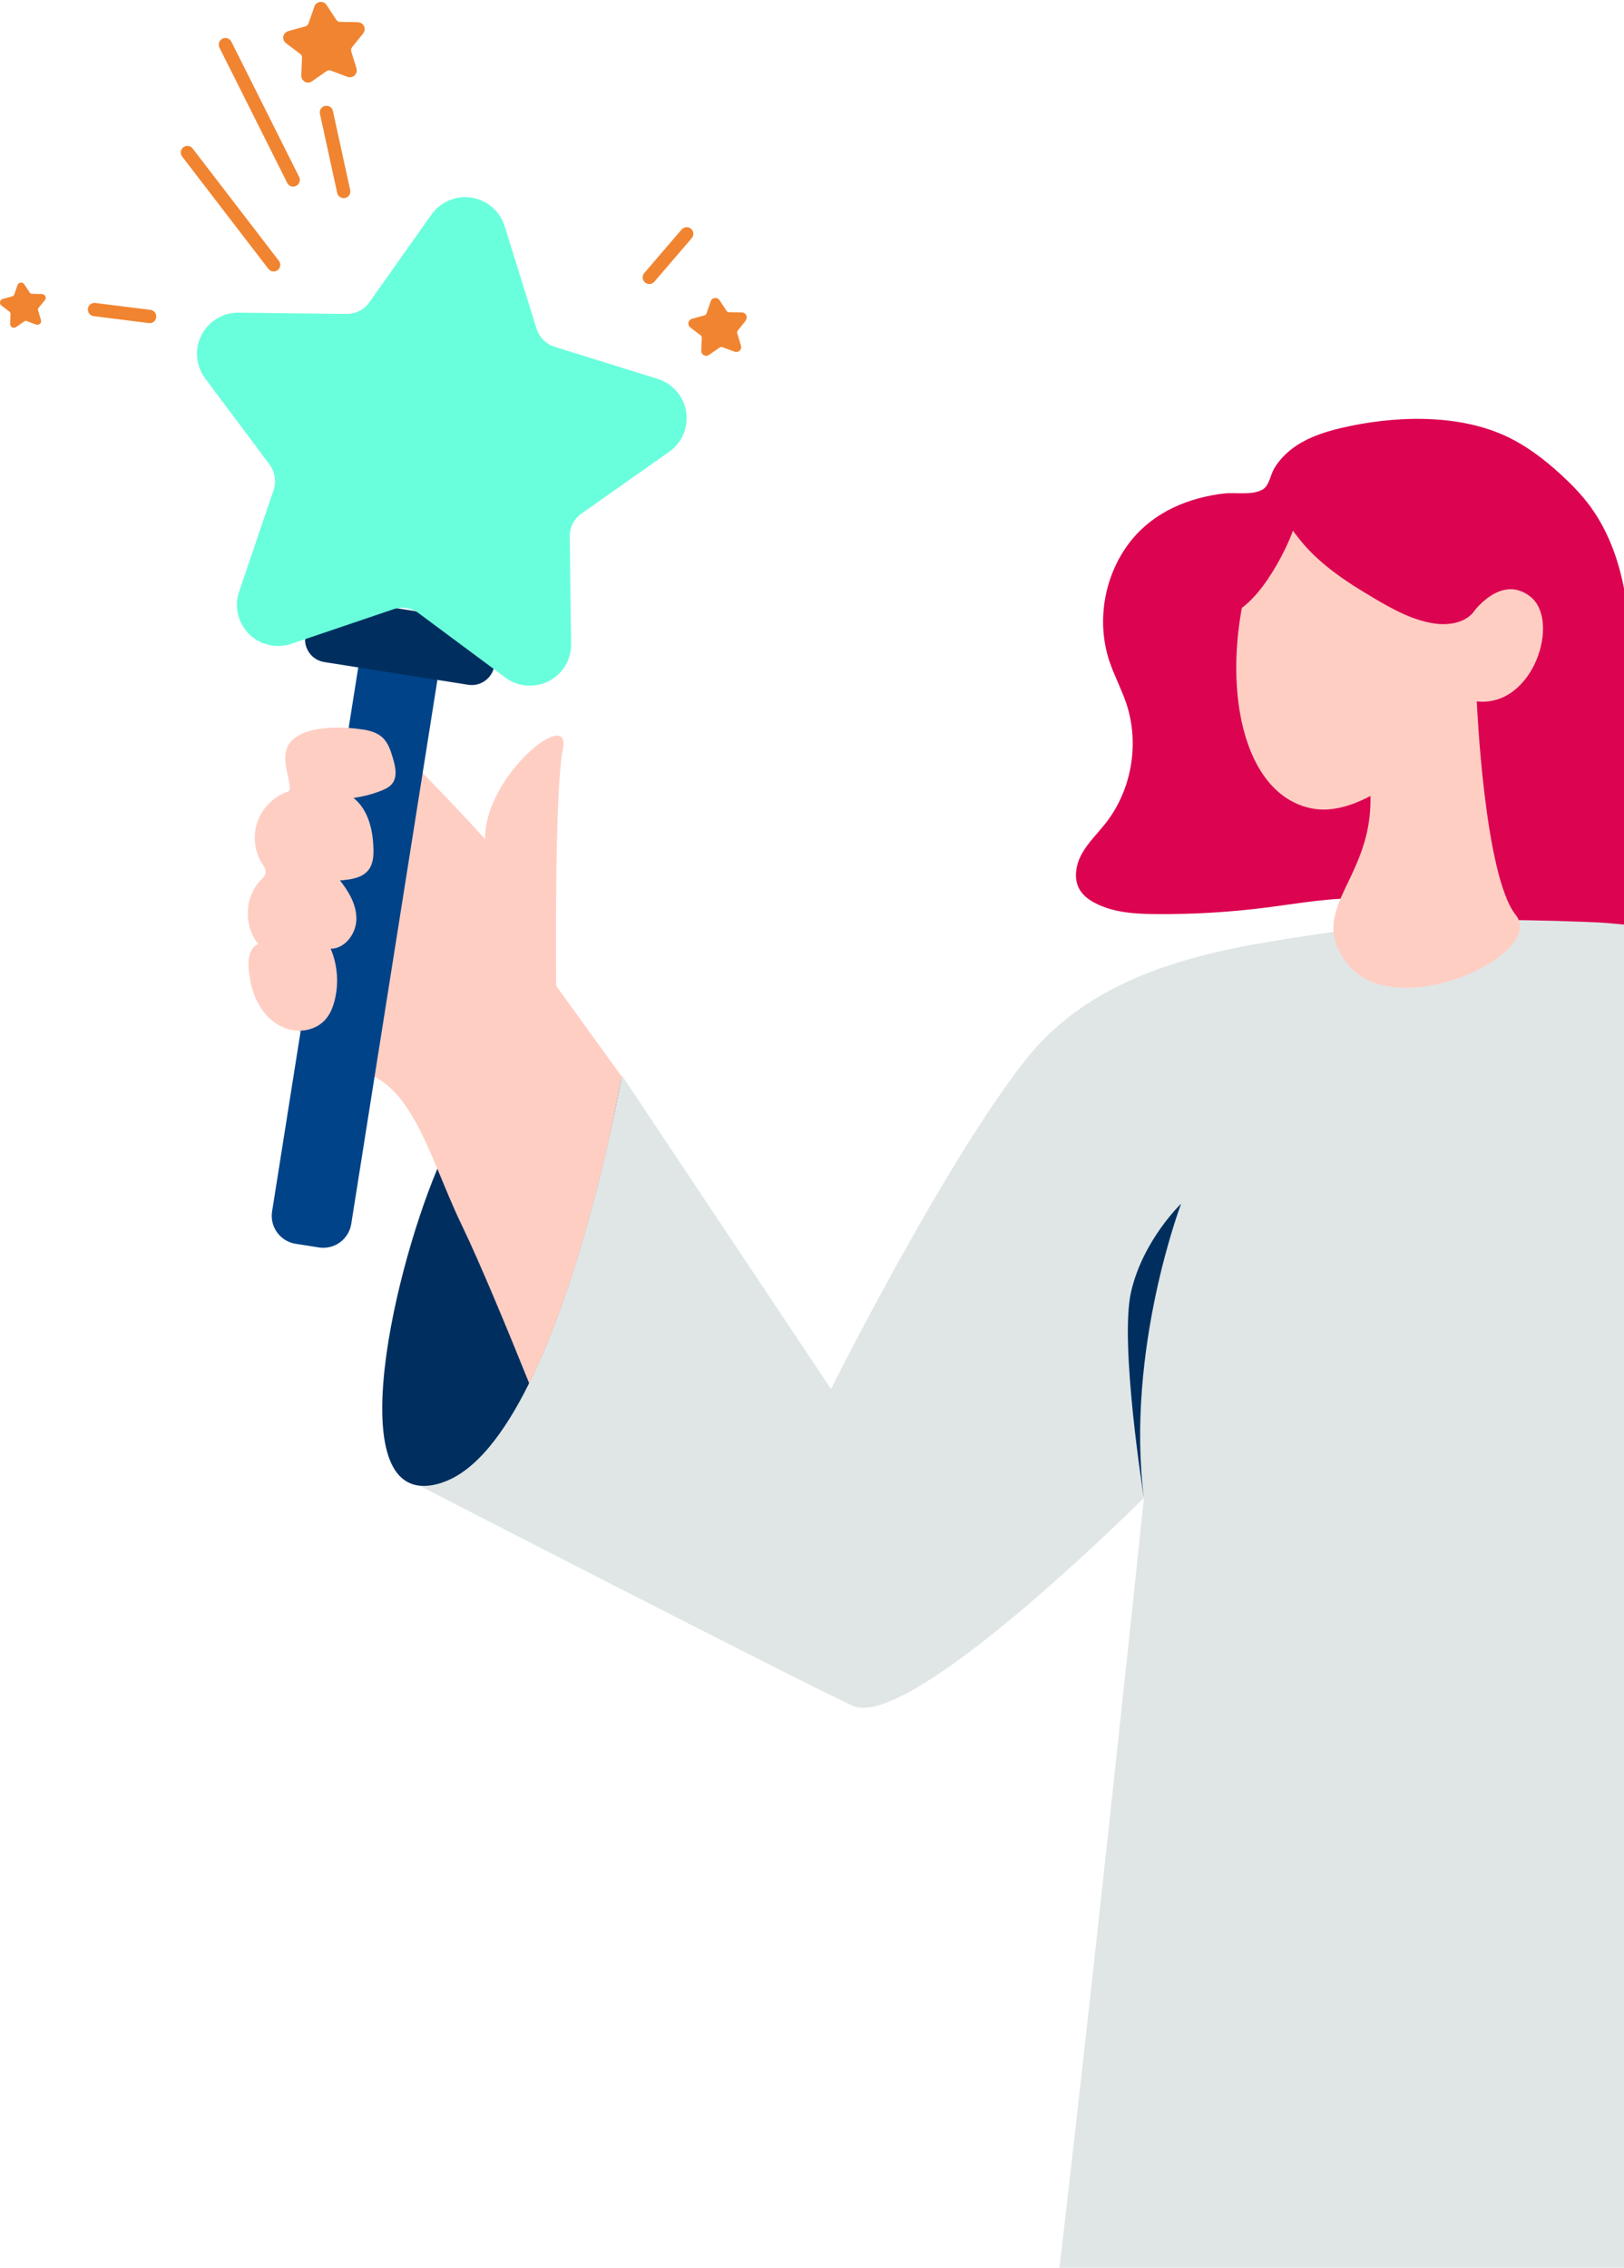
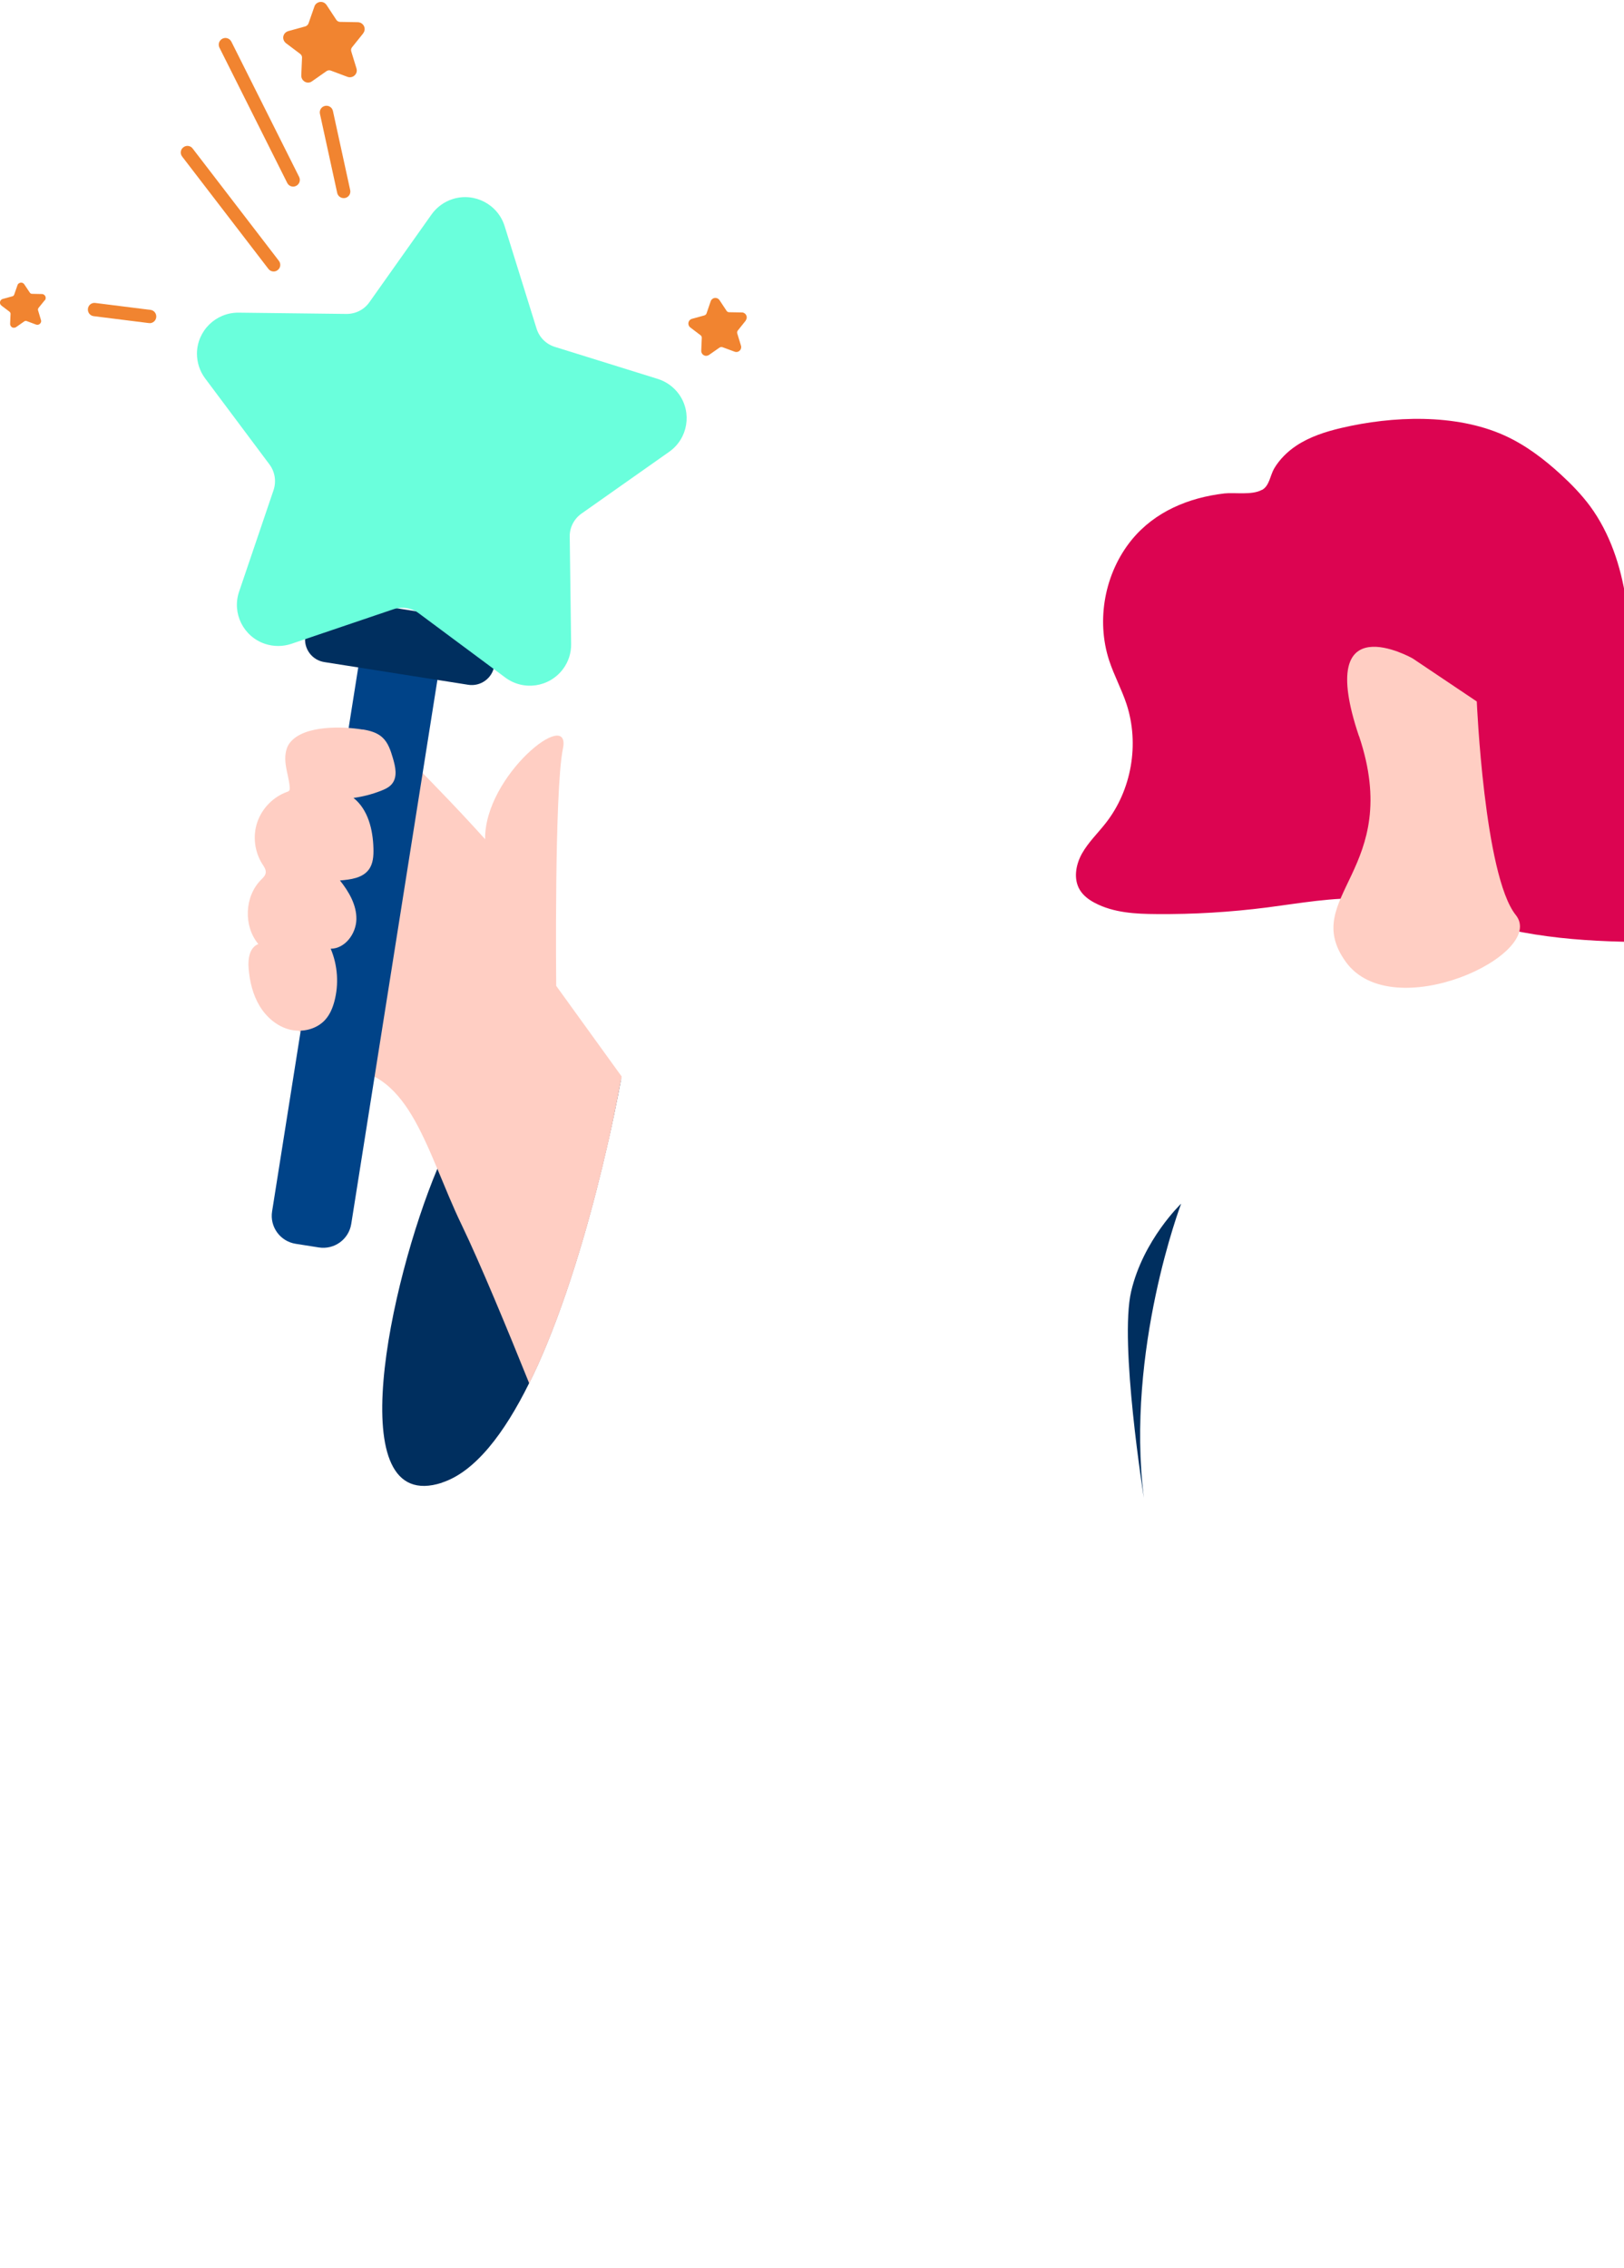
<svg xmlns="http://www.w3.org/2000/svg" width="482" height="673" viewBox="0 0 482 673" fill="none">
  <path d="M374.569 145.397C376.784 144.166 376.973 141.073 378.175 139.022C379.788 136.308 382.098 134.035 384.691 132.299C388.708 129.617 393.421 128.102 398.134 126.997C413.317 123.431 431.979 122.705 446.402 129.175C452.665 131.984 458.201 136.181 463.262 140.821C466.425 143.725 469.43 146.818 471.992 150.289C477.843 158.306 481.038 167.995 482.556 177.811C484.074 187.627 484.043 197.568 484.043 207.51C484.043 214.485 484.106 221.681 486.637 228.183C490.021 236.862 496.157 242.228 503.084 247.972C509.316 253.148 515.42 259.05 517.666 267.067C518.583 270.286 518.647 274.137 516.369 276.598C514.124 278.997 510.454 279.218 507.165 279.313C487.491 279.723 467.595 280.102 448.332 275.967C434.003 272.874 420.054 267.288 405.409 266.656C395.572 266.246 385.798 268.045 376.056 269.308C365.175 270.696 354.231 271.359 343.255 271.264C337.024 271.233 330.54 270.886 325.004 267.982C323.233 267.067 321.557 265.836 320.513 264.132C318.52 260.881 319.279 256.588 321.145 253.274C323.012 249.96 325.827 247.278 328.167 244.279C335.854 234.495 338.226 220.829 334.367 208.994C332.912 204.575 330.666 200.472 329.211 196.053C325.257 183.997 327.883 169.984 335.917 160.168C342.781 151.804 352.839 147.67 363.372 146.439C366.409 146.092 371.565 147.007 374.475 145.397H374.569Z" fill="#DC0451" />
-   <path d="M305.583 744.529C316.875 661.522 339.523 444.474 339.523 444.474C339.523 444.474 270.062 514.035 253.045 506.177C236.027 498.318 124.561 440.907 124.561 440.907L132.975 406.537L184.533 319.112L246.655 412.281C246.655 412.281 279.994 345.623 304.349 314.662C321.493 292.884 347.399 284.804 372.861 280.165C383.616 278.177 394.275 276.819 404.207 275.273C421.889 272.527 448.775 272.748 470.125 273.569C471.58 273.632 473.067 273.695 474.49 273.758C483.568 274.326 493.627 275.62 503.812 278.303C504.761 293.989 509.537 371.125 513.048 395.49C514.724 407.168 530.54 461.391 548 519.464C571.217 596.6 622.774 773.502 622.774 773.502C557.71 758.353 338.163 747.811 305.551 744.592L305.583 744.529Z" fill="#E0E6E6" />
  <path d="M403.322 218.431C389.974 178.789 419.263 195.391 419.263 195.391L438.305 208.173C438.305 208.173 440.519 259.871 449.882 271.549C459.244 283.226 413.222 304.72 399.399 285.404C385.545 266.12 416.701 258.072 403.353 218.431H403.322Z" fill="#FFCEC3" />
-   <path d="M438.305 208.142C438.305 208.142 410.249 244.027 389.373 239.924C368.496 235.821 362.36 203.218 370.204 173.045C378.049 142.872 404.017 141.357 420.023 149.343C436.028 157.328 436.787 182.261 436.787 182.261C436.787 182.261 445.295 169.921 454.278 177.117C463.262 184.344 455.038 210.004 438.337 208.142H438.305Z" fill="#FFCEC3" />
-   <path d="M372.893 280.133C372.893 280.133 321.24 365.381 333.355 398.236C345.469 431.092 339.491 444.442 339.491 444.442C339.491 444.442 270.03 514.004 253.013 506.145C235.996 498.286 124.53 440.876 124.53 440.876L132.943 406.505L184.501 319.08L246.624 412.25C246.624 412.25 279.962 345.592 304.318 314.63C321.462 292.853 347.367 284.773 372.83 280.133H372.893Z" fill="#E0E6E6" />
  <path d="M131.172 440.024C100.838 449.871 115.673 380.593 129.78 346.917C131.488 342.783 133.196 339.216 134.841 336.344C134.936 336.186 135.031 336.029 135.126 335.839C149.866 310.843 183.11 319.711 184.343 320.058H184.375C184.375 320.058 183.11 327.286 180.642 338.206C180.484 338.901 180.326 339.627 180.136 340.384C176.467 356.386 170.394 379.205 162.202 399.088C160.557 403.065 158.849 406.916 157.014 410.545C149.739 425.253 141.073 436.773 131.172 439.992V440.024Z" fill="#002F5F" />
  <path d="M86.541 247.972C88.376 242.891 90.369 237.904 92.551 232.949C94.259 229.067 96.094 225.185 98.782 221.871C100.617 219.63 102.799 217.673 104.982 215.78C107.607 213.476 109.031 213.57 111.403 215.78C113.617 217.8 115.768 219.883 117.919 221.966C122.094 226.005 126.174 230.108 130.192 234.306C134.841 239.104 139.428 243.996 143.982 249.045C143.729 230.172 169.666 209.562 167.073 222.187C164.479 234.843 165.08 292.569 165.08 292.569L184.501 319.459C184.501 319.459 184.501 319.68 184.406 320.059C184.027 322.015 182.793 328.738 180.706 338.206C180.547 338.901 180.389 339.627 180.199 340.384C176.53 356.386 170.457 379.205 162.265 399.089C160.62 403.065 158.912 406.916 157.078 410.545C150.751 394.828 142.401 374.66 137.055 363.582C134.367 358.027 132.089 352.314 129.812 346.886C128.547 343.888 127.313 340.952 125.985 338.175C121.272 328.138 115.831 320.153 106.753 317.818C100.965 316.334 95.809 312.042 91.349 308.286C89.926 307.087 88.597 305.635 87.079 304.53C86.193 303.868 85.118 303.52 84.422 302.605C82.429 300.017 83.189 295.378 83.22 292.379C83.22 285.53 81.291 278.776 81.227 271.927C81.164 264.416 83.347 257.03 85.846 249.929C86.067 249.266 86.32 248.635 86.541 247.972Z" fill="#FFCEC3" />
  <path d="M407.687 177.464C413.507 180.904 419.611 184.281 426.285 185.102C430.872 185.67 436.407 184.407 438.242 180.052C439.349 177.432 438.779 174.402 438.115 171.625C437.261 168.059 436.249 164.492 435.11 160.989C433.118 154.803 430.492 148.459 425.526 144.419C418.283 138.485 408.003 138.864 398.798 140.095C396.711 140.379 394.592 140.695 392.725 141.642C390.764 142.62 389.214 144.167 387.443 145.492C385.925 146.628 382.762 147.48 381.623 148.711C378.84 151.678 383.11 156.696 385.229 159.442C391.144 167.175 399.463 172.603 407.655 177.432L407.687 177.464Z" fill="#DC0451" />
  <path d="M369.762 158.559C371.628 156.16 372.956 153.256 375.297 151.268C377.638 149.28 381.655 148.743 383.489 151.173C385.039 153.193 384.312 156.065 383.394 158.432C380.516 165.881 370.774 184.471 360.557 182.892C356.319 182.23 353.44 176.927 354.99 173.014C357.394 166.954 365.808 163.608 369.762 158.559Z" fill="#DC0451" />
  <path d="M123.592 187.298L116.719 186.214C112.129 185.491 107.82 188.617 107.095 193.196L80.755 359.513C80.03 364.093 83.162 368.392 87.752 369.116L94.626 370.2C99.216 370.923 103.524 367.797 104.25 363.218L130.59 196.901C131.315 192.321 128.182 188.022 123.592 187.298Z" fill="#004388" />
  <path d="M141.953 184.325L99.244 177.591C95.552 177.008 92.085 179.523 91.502 183.208L90.623 188.757C90.039 192.441 92.56 195.9 96.252 196.482L138.961 203.217C142.654 203.799 146.12 201.284 146.704 197.6L147.583 192.051C148.166 188.366 145.646 184.907 141.953 184.325Z" fill="#002F5F" />
  <path d="M198.672 134.035C204.175 130.122 205.441 122.484 201.518 116.992C199.969 114.846 197.754 113.236 195.224 112.447L164.7 102.947C162.107 102.158 160.082 100.138 159.26 97.55L149.771 67.093C147.746 60.655 140.883 57.057 134.43 59.045C131.868 59.834 129.622 61.475 128.072 63.653L109.632 89.691C108.082 91.901 105.52 93.195 102.799 93.163L70.821 92.784C64.052 92.721 58.517 98.15 58.453 104.904C58.453 107.555 59.276 110.143 60.857 112.258L79.994 137.854C81.607 140.032 82.05 142.841 81.196 145.429L70.947 175.633C68.797 182.009 72.244 188.921 78.634 191.067C81.196 191.919 83.948 191.919 86.478 191.067L116.749 180.809C119.311 179.926 122.157 180.367 124.308 182.009L149.961 201.072C155.401 205.112 163.056 203.975 167.104 198.547C168.686 196.432 169.54 193.844 169.508 191.193L169.097 159.284C169.034 156.602 170.331 154.045 172.513 152.467L198.672 134.035Z" fill="#6AFFDC" />
  <path d="M107.639 216.474C109.758 216.821 111.941 217.389 113.522 218.873C115.23 220.451 115.958 222.786 116.622 225.027C117.35 227.52 118.014 230.424 116.432 232.507C115.61 233.612 114.281 234.211 112.985 234.716C110.391 235.726 107.671 236.421 104.919 236.799C109.252 240.24 110.676 246.205 110.834 251.728C110.897 253.937 110.77 256.273 109.474 258.04C107.607 260.597 104.033 261.039 100.902 261.291C103.559 264.637 105.868 268.582 105.773 272.843C105.678 277.103 102.42 281.522 98.15 281.554C100.237 286.477 100.617 292.095 99.225 297.24C98.719 299.133 97.928 301.027 96.632 302.51C94.101 305.446 89.736 306.487 85.972 305.54C82.208 304.593 79.045 301.848 77.052 298.534C75.059 295.22 74.111 291.338 73.794 287.456C73.541 284.647 74.016 281.175 76.673 280.165C72.213 274.799 72.561 266.057 77.463 261.102C78.064 260.502 78.729 259.902 78.855 259.05C79.013 258.103 78.381 257.22 77.843 256.399C75.534 252.738 74.965 248.035 76.388 243.932C77.811 239.829 81.133 236.452 85.213 235C85.434 234.937 85.656 234.843 85.814 234.653C86.004 234.432 86.004 234.085 86.004 233.77C85.846 231.466 85.118 229.256 84.802 226.984C84.485 224.711 84.644 222.186 86.067 220.387C90.242 215.117 101.914 215.559 107.607 216.505L107.639 216.474Z" fill="#FFCEC3" />
  <path d="M339.491 444.474C339.491 444.474 332.153 398.552 335.727 383.245C339.301 367.937 350.562 357.207 350.562 357.207C350.562 357.207 334.051 400.572 339.491 444.474Z" fill="#002F5F" />
  <path d="M81.227 80.57C80.626 80.57 80.057 80.318 79.646 79.781L54.057 46.452C53.392 45.6 53.551 44.337 54.436 43.706C55.29 43.044 56.556 43.201 57.188 44.085L82.777 77.414C83.442 78.266 83.283 79.529 82.398 80.16C82.05 80.444 81.607 80.57 81.196 80.57H81.227Z" fill="#F18430" />
  <path d="M87.016 55.384C86.288 55.384 85.592 54.974 85.245 54.279L65.127 14.133C64.653 13.155 65.032 11.987 66.013 11.482C66.994 10.977 68.164 11.387 68.67 12.366L88.787 52.512C89.262 53.49 88.882 54.658 87.901 55.163C87.617 55.289 87.332 55.384 87.016 55.384Z" fill="#F18430" />
  <path d="M102.009 58.793C101.091 58.793 100.269 58.161 100.079 57.246L94.955 33.764C94.734 32.691 95.398 31.65 96.473 31.429C97.549 31.208 98.593 31.871 98.814 32.944L103.938 56.425C104.16 57.499 103.495 58.54 102.42 58.761C102.262 58.761 102.135 58.793 102.009 58.793Z" fill="#F18430" />
  <path d="M44.409 95.877C44.409 95.877 44.251 95.877 44.156 95.877L27.803 93.826C26.728 93.7 25.969 92.721 26.095 91.617C26.222 90.512 27.234 89.755 28.309 89.912L44.663 91.964C45.738 92.09 46.497 93.069 46.37 94.173C46.244 95.183 45.39 95.909 44.409 95.909V95.877Z" fill="#F18430" />
-   <path d="M192.725 84.294C192.282 84.294 191.808 84.136 191.428 83.821C190.606 83.126 190.511 81.864 191.207 81.043L202.309 68.103C203.037 67.283 204.27 67.188 205.093 67.882C205.915 68.577 206.01 69.839 205.314 70.66L194.212 83.6C193.832 84.042 193.263 84.294 192.725 84.294Z" fill="#F18430" />
  <path d="M107.797 9.873C108.493 8.989 108.335 7.726 107.449 7.032C107.101 6.748 106.69 6.622 106.247 6.59L100.933 6.495C100.49 6.495 100.079 6.275 99.826 5.896L96.916 1.477C96.284 0.53 95.05 0.278 94.101 0.909C93.721 1.162 93.437 1.509 93.31 1.951L91.571 6.937C91.412 7.348 91.064 7.695 90.653 7.821L85.529 9.241C84.454 9.557 83.821 10.662 84.137 11.735C84.264 12.145 84.517 12.524 84.865 12.808L89.103 15.995C89.451 16.279 89.673 16.69 89.641 17.132L89.42 22.402C89.388 23.507 90.242 24.454 91.349 24.517C91.792 24.517 92.235 24.422 92.583 24.138L96.916 21.108C97.296 20.856 97.77 20.793 98.181 20.951L103.147 22.813C104.191 23.192 105.361 22.655 105.773 21.613C105.931 21.203 105.931 20.761 105.804 20.319L104.254 15.27C104.128 14.828 104.191 14.386 104.476 14.039L107.797 9.904V9.873Z" fill="#F18430" />
  <path d="M13.317 89.123C13.696 88.618 13.633 87.924 13.127 87.514C12.937 87.356 12.684 87.261 12.463 87.261L9.489 87.198C9.236 87.198 9.015 87.072 8.857 86.851L7.212 84.389C6.864 83.853 6.168 83.726 5.63 84.074C5.409 84.2 5.251 84.421 5.188 84.642L4.207 87.451C4.112 87.703 3.922 87.861 3.701 87.924L0.823 88.713C0.222 88.871 -0.126 89.502 0.032 90.102C0.095 90.354 0.253 90.544 0.443 90.701L2.815 92.501C3.005 92.658 3.132 92.879 3.132 93.132L3.005 96.099C3.005 96.73 3.479 97.266 4.08 97.266C4.333 97.266 4.587 97.203 4.776 97.077L7.212 95.373C7.433 95.215 7.686 95.183 7.908 95.278L10.691 96.319C11.292 96.54 11.925 96.225 12.146 95.657C12.241 95.436 12.241 95.183 12.146 94.931L11.292 92.09C11.229 91.838 11.292 91.585 11.419 91.396L13.285 89.092L13.317 89.123Z" fill="#F18430" />
  <path d="M221.319 95.088C221.825 94.457 221.699 93.542 221.066 93.037C220.813 92.847 220.528 92.721 220.212 92.721L216.417 92.658C216.1 92.658 215.784 92.5 215.626 92.216L213.538 89.06C213.095 88.397 212.178 88.208 211.514 88.65C211.261 88.839 211.039 89.092 210.944 89.376L209.711 92.974C209.616 93.289 209.363 93.51 209.047 93.605L205.377 94.615C204.587 94.836 204.144 95.625 204.365 96.414C204.46 96.73 204.618 96.982 204.871 97.171L207.908 99.475C208.161 99.665 208.319 99.98 208.287 100.296L208.129 104.083C208.098 104.872 208.73 105.567 209.521 105.598C209.837 105.598 210.154 105.504 210.407 105.346L213.538 103.168C213.791 102.979 214.139 102.947 214.455 103.042L218.03 104.367C218.789 104.652 219.611 104.273 219.896 103.515C219.991 103.231 220.022 102.884 219.927 102.6L218.82 98.971C218.726 98.655 218.789 98.339 218.979 98.087L221.351 95.12L221.319 95.088Z" fill="#F18430" />
</svg>